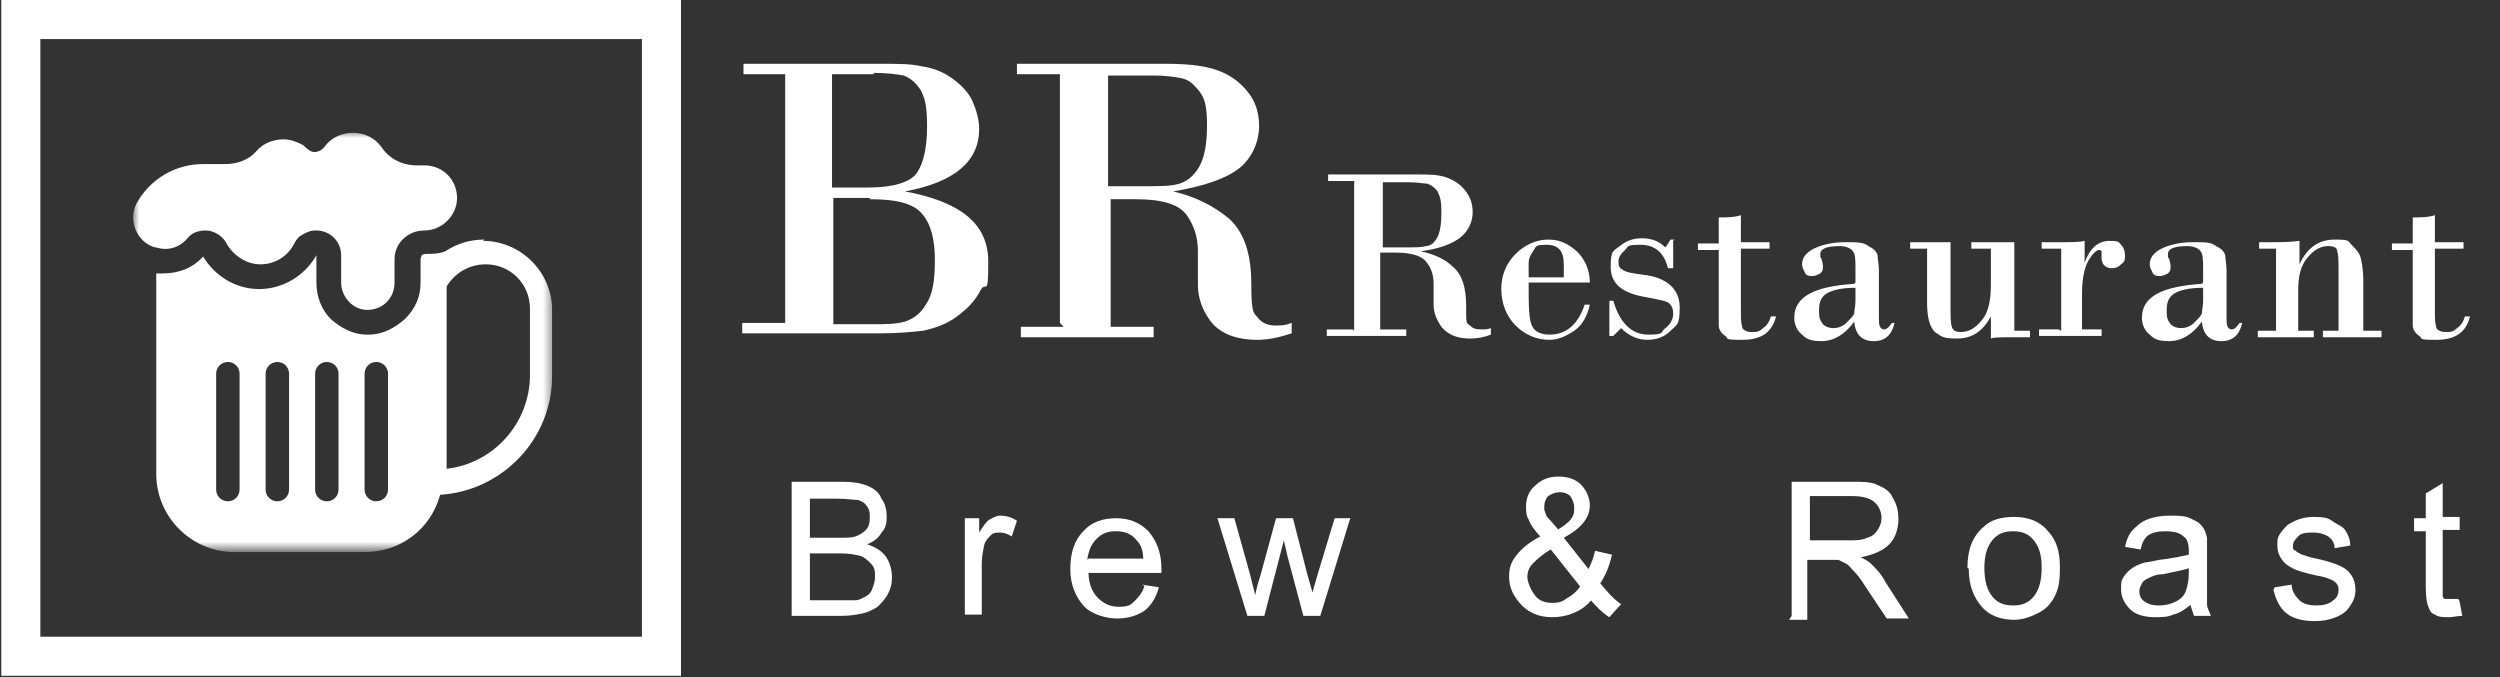
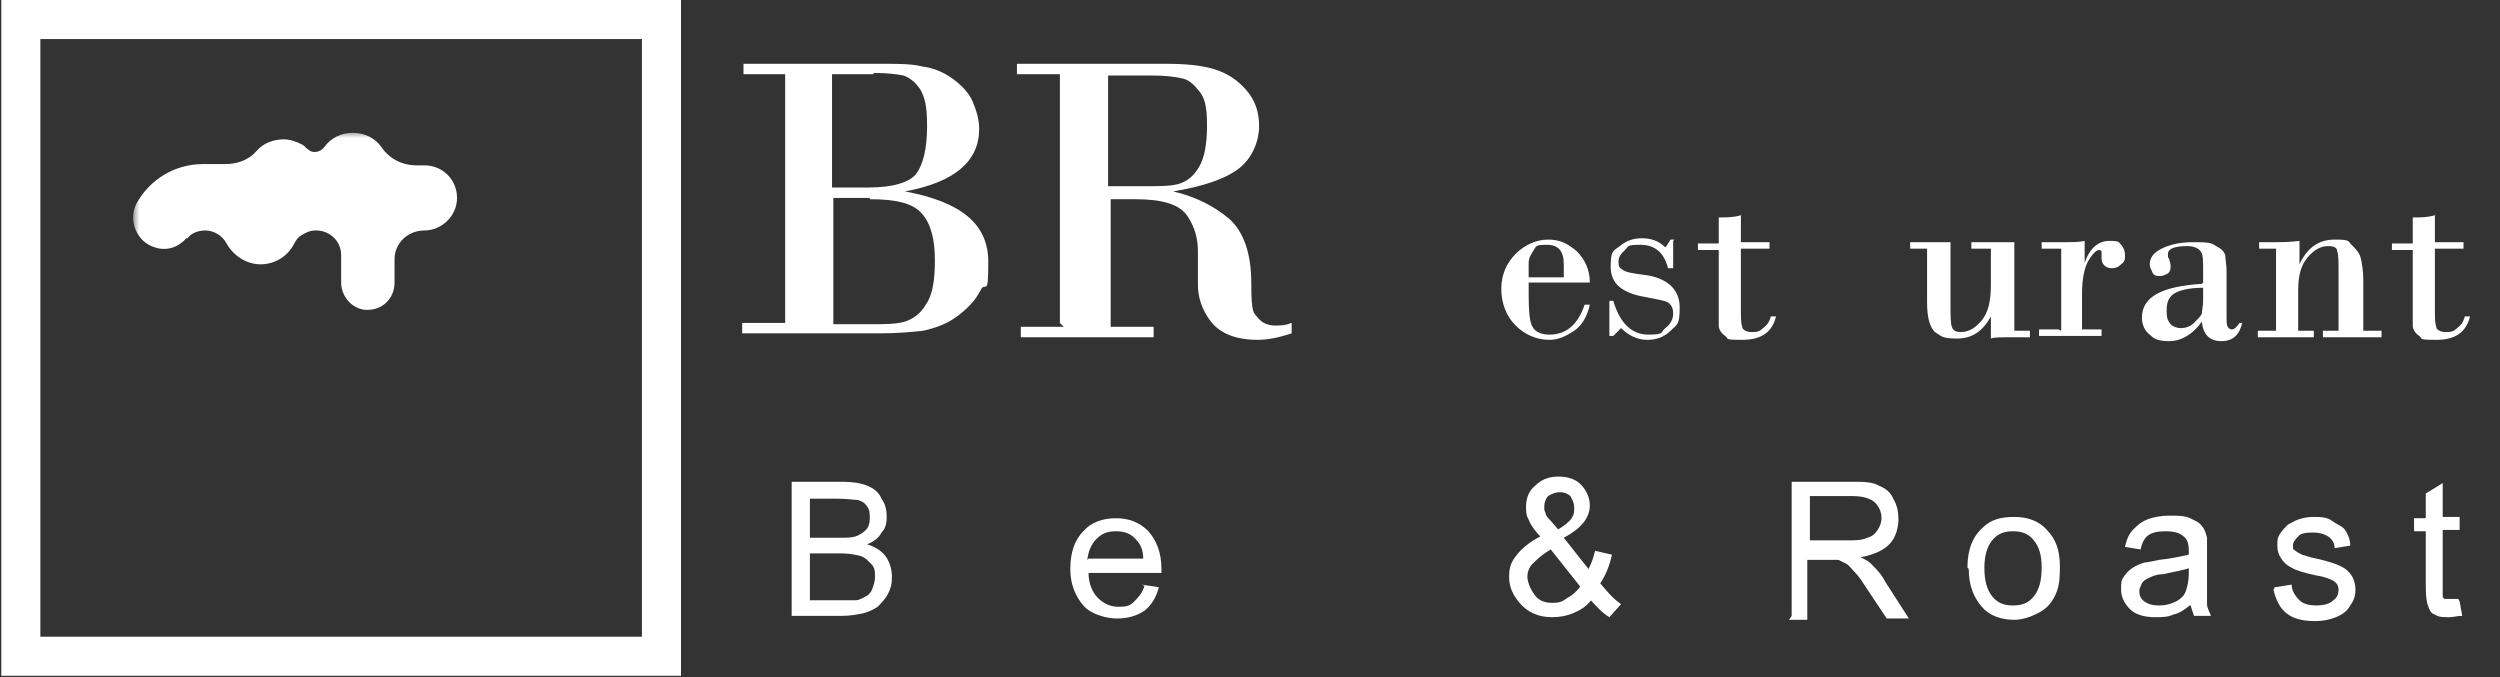
<svg xmlns="http://www.w3.org/2000/svg" id="Layer_1" data-name="Layer 1" version="1.1" viewBox="0 0 192 52">
  <rect x="0" y="0" width="192" height="52" fill="#333333" stroke="none" />
  <defs>
    <style>
      .cls-1 {
        mask: url(#mask);
      }

      .cls-2 {
        fill: #fff;
        stroke-width: 0px;
      }

      .cls-3 {
        fill: none;
        stroke: #fff;
        stroke-width: 3px;
      }
    </style>
    <mask id="mask" x="10.2" y="10.1" width="32.4" height="32.2" maskUnits="userSpaceOnUse">
      <g id="mask0_35_929" data-name="mask0 35 929">
        <path class="cls-2" d="M42.6,10.1H10.2v32.2h32.4V10.1Z" />
      </g>
    </mask>
  </defs>
  <g class="cls-1">
    <g>
-       <path class="cls-2" d="M37.2,18.4c-1.1,0-2.1.3-3,.9h0c-.5.2-1,.2-1.5.2,0,0-.2,0-.3.1,0,0-.1.2-.1.3v1.8c0,1.1-.4,2-1.2,2.8-.8.7-1.7,1.2-2.8,1.2s0,0-.1,0c-1.1,0-2-.5-2.8-1.2-.7-.7-1.1-1.7-1.1-2.8v-2.1c-.9,1.6-2.6,2.6-4.4,2.6s-3.4-1-4.3-2.5c-.8.9-1.9,1.3-3.1,1.3s-.4,0-.5,0v15.4c0,3.3,2.7,6,6,6h10c2.8,0,5.1-1.8,5.8-4.4,4.8-.3,8.6-4.3,8.6-9.1v-5.1c0-2.9-2.4-5.3-5.3-5.3ZM18.4,37.6c0,.5-.4.9-.9.9s-.9-.4-.9-.9v-8.9c0-.5.4-.9.9-.9s.9.4.9.9v8.9ZM22.2,37.6c0,.5-.4.9-.9.9s-.9-.4-.9-.9v-8.9c0-.5.4-.9.9-.9s.9.4.9.9v8.9ZM26,37.6c0,.5-.4.9-.9.9s-.9-.4-.9-.9v-8.9c0-.5.4-.9.9-.9s.9.4.9.9v8.9ZM29.8,37.6c0,.5-.4.9-.9.9s-.9-.4-.9-.9v-8.9c0-.5.4-.9.9-.9s.9.4.9.9v8.9ZM40.7,28.8c0,3.7-2.8,6.8-6.4,7.2v-14c.6-1,1.7-1.7,3-1.7,1.9,0,3.4,1.5,3.4,3.4v5.1Z" />
-       <path class="cls-2" d="M14.4,18.3c.3-.4.8-.6,1.4-.6s1.3.4,1.6,1c.5.9,1.5,1.6,2.6,1.6s2.1-.6,2.6-1.6c.1-.2.3-.5.5-.6.3-.2.7-.4,1.1-.4h.1c1,0,1.9.8,1.9,1.9v2.1c0,1.1.9,2.1,2,2.1,1.2,0,2.1-.9,2.1-2.1v-1.8c0-1.2,1-2.2,2.3-2.2s2.5-1.1,2.5-2.5-1.1-2.5-2.5-2.5h-.6c-1.1,0-2.1-.5-2.7-1.4-.5-.7-1.3-1.1-2.2-1.1s-1.7.4-2.2,1.1h0c-.3.4-.9.5-1.2.2-.2-.1-.3-.3-.5-.4-.4-.2-.9-.4-1.4-.4-.8,0-1.6.3-2.1.9-.6.7-1.5,1-2.4,1h-1.7c-2.2,0-4.1,1.2-5.1,3-.7,1.3,0,3,1.4,3.4h.1c.9.3,1.8,0,2.4-.7Z" />
+       <path class="cls-2" d="M14.4,18.3c.3-.4.8-.6,1.4-.6s1.3.4,1.6,1c.5.9,1.5,1.6,2.6,1.6s2.1-.6,2.6-1.6c.1-.2.3-.5.5-.6.3-.2.7-.4,1.1-.4h.1c1,0,1.9.8,1.9,1.9v2.1c0,1.1.9,2.1,2,2.1,1.2,0,2.1-.9,2.1-2.1v-1.8c0-1.2,1-2.2,2.3-2.2s2.5-1.1,2.5-2.5-1.1-2.5-2.5-2.5h-.6c-1.1,0-2.1-.5-2.7-1.4-.5-.7-1.3-1.1-2.2-1.1s-1.7.4-2.2,1.1h0c-.3.4-.9.5-1.2.2-.2-.1-.3-.3-.5-.4-.4-.2-.9-.4-1.4-.4-.8,0-1.6.3-2.1.9-.6.7-1.5,1-2.4,1h-1.7c-2.2,0-4.1,1.2-5.1,3-.7,1.3,0,3,1.4,3.4c.9.3,1.8,0,2.4-.7Z" />
    </g>
  </g>
  <path class="cls-3" d="M50.8,1.5H1.6v48.9h49.2V1.5Z" />
  <path class="cls-2" d="M60.3,24.8V5.7h-3.2v-.8h10.7c1.2,0,2.2,0,3,.2.8.1,1.6.4,2.3.9.7.5,1.3,1.1,1.6,1.8.3.7.5,1.4.5,2.1,0,2.5-1.9,4.1-5.7,4.8h0c4.3.8,6.4,2.5,6.4,5.4s-.2,1.4-.6,2.2c-.4.8-1,1.4-1.8,2-.8.6-1.7.9-2.6,1.1-.9.1-2,.2-3.3.2h-10.6v-.8h3.2ZM67.1,5.7h-3.2v8.7h2.8c1.9,0,3.2-.4,3.7-1.1s.8-1.9.8-3.6-.2-2.2-.5-2.8c-.4-.6-.8-.9-1.3-1.1-.5-.1-1.3-.2-2.3-.2ZM66.8,15.2h-2.8v9.7h2.9c1.1,0,1.9,0,2.6-.2.6-.2,1.2-.6,1.6-1.3.5-.7.7-1.8.7-3.4s-.3-2.8-1-3.6-2-1.1-4-1.1Z" />
  <path class="cls-2" d="M81.4,24.8V5.7h-3.3v-.8h11.4c1.5,0,2.7.1,3.7.4,1,.3,1.8.8,2.5,1.6.7.8,1,1.7,1,2.8s-.5,2.4-1.5,3.2c-1,.8-2.7,1.4-5.1,1.8h0c1.7.4,3.1,1.1,4.3,2.1,1.1,1,1.7,2.6,1.7,5s.2,2.2.5,2.6c.3.4.8.6,1.3.6s.8,0,1.3-.2v.8c-.9.3-1.8.5-2.6.5-1.7,0-2.9-.5-3.6-1.4-.7-.9-1-1.9-1-2.8v-2.6c0-.9-.2-1.8-.8-2.7-.6-.9-1.9-1.3-4-1.3h-1.9v9.8h3.3v.8h-10.2v-.8h3.3ZM85.1,5.7v8.6h2.8c1.2,0,2.1,0,2.7-.2.6-.2,1.1-.6,1.5-1.3.4-.7.6-1.7.6-3.2s-.2-2.1-.6-2.6-.8-.9-1.4-1c-.5-.1-1.2-.2-2.1-.2h-3.5Z" />
-   <path class="cls-2" d="M104,25.4v-11.5h-2v-.5h6.8c.9,0,1.6,0,2.2.2s1.1.5,1.5,1c.4.5.6,1,.6,1.7s-.3,1.4-.9,1.9c-.6.5-1.6.9-3.1,1.1h0c1,.2,1.9.6,2.5,1.2.7.6,1,1.6,1,3s0,1.3.3,1.5c.2.2.4.3.8.3s.5,0,.8-.1v.5c-.5.2-1.1.3-1.6.3-1,0-1.7-.3-2.2-.9-.4-.6-.6-1.1-.6-1.7v-1.6c0-.5-.1-1.1-.5-1.6-.3-.5-1.1-.8-2.4-.8h-1.2v5.9h2v.5h-6.1v-.5h2ZM106.2,13.9v5.1h1.7c.7,0,1.3,0,1.6-.1.4,0,.7-.3.9-.7.2-.4.3-1,.3-1.9s-.1-1.2-.3-1.6c-.2-.3-.5-.5-.8-.6-.3,0-.7-.1-1.3-.1h-2.1Z" />
  <path class="cls-2" d="M122.1,21.7h-4.7c0,1.8,0,2.9.3,3.4.2.4.7.6,1.3.6,1.3,0,2.2-.8,2.7-2.3h.4c-.2.9-.6,1.6-1.2,2-.6.4-1.2.7-1.9.7-1,0-1.9-.4-2.6-1.1-.7-.7-1.1-1.7-1.1-2.8s.4-2,1.1-2.7c.7-.7,1.6-1.1,2.5-1.1s1.5.3,2.2.9c.6.6,1,1.4,1,2.4ZM117.4,21.3h2.7c0-.4,0-.8,0-1,0-1-.4-1.5-1.3-1.5s-.8.1-1,.4-.4.6-.4,1v1.2Z" />
  <path class="cls-2" d="M128.5,18.5v2.1h-.4c-.3-1.2-1-1.8-2.1-1.8s-.9.1-1.2.4-.5.5-.5.9.1.5.3.6c.2.2.8.3,1.6.4,1.8.2,2.8,1.1,2.8,2.5s-.2,1.3-.7,1.8c-.5.5-1.1.7-1.8.7s-1.4-.3-2-.9l-.6.6h-.3v-2.7h.3c.5,1.7,1.4,2.6,2.7,2.6s.9-.2,1.3-.5c.4-.3.6-.7.6-1.1s-.1-.6-.3-.8c-.2-.2-.9-.3-1.9-.5-1.7-.3-2.6-1-2.6-2.3s.2-1.2.7-1.6,1-.6,1.7-.6,1.3.2,1.8.7c.1-.1.2-.3.4-.6h.3Z" />
  <path class="cls-2" d="M133.7,16.5v2.1h2.2v.5h-2.2v4.6c0,.7,0,1.1.1,1.4,0,.2.3.4.7.4s.6,0,.9-.3c.3-.2.5-.5.6-.9h.4c-.3,1.2-1.1,1.8-2.6,1.8s-1-.1-1.3-.3c-.3-.2-.5-.5-.5-.8s0-.8,0-1.3v-4.5h-1.6v-.5h1.6v-2c.6,0,1.2,0,1.8-.2Z" />
-   <path class="cls-2" d="M142.5,21.7v-.9c0-.8,0-1.3-.2-1.5-.1-.2-.5-.4-1-.4-1,0-1.5.2-1.5.6s0,.2.1.4c0,.1.1.3.1.5,0,.3,0,.4-.2.6-.2.1-.4.2-.6.2s-.5,0-.6-.3c-.1-.2-.2-.4-.2-.6,0-.5.3-.9.9-1.2.6-.3,1.4-.5,2.4-.5s1.4,0,1.8.3c.4.2.6.4.7.7,0,.3.1.7.1,1.2v3.4c0,.5,0,.8.1.9,0,.1.2.2.3.2.2,0,.4-.2.6-.5h.2c-.2.9-.7,1.4-1.6,1.4s-1.4-.5-1.5-1.5c-.7,1-1.6,1.5-2.5,1.5s-1.2-.2-1.5-.5c-.4-.3-.6-.8-.6-1.3,0-1.6,1.5-2.4,4.6-2.6ZM142.5,23.1v-1c-1.1,0-1.9.2-2.3.5-.4.3-.5.7-.5,1.3s.1.7.3,1c.2.2.5.3.8.3s.7-.1,1-.4.5-.5.6-.7c0-.2.1-.6.1-1Z" />
  <path class="cls-2" d="M154.7,18.6v6.8h1.2v.5h-1.2c-1,0-1.6,0-1.8.1v-1.7h0c-.6,1.1-1.4,1.7-2.6,1.7s-1.2-.2-1.7-.5c-.4-.4-.6-1.1-.6-2.3v-4.1h-1.3v-.5h3.1v4.9c0,.8,0,1.3.1,1.6s.3.4.7.4c.6,0,1.1-.3,1.6-.9.5-.6.7-1.5.7-2.7v-2.8h-1.5v-.5h3.3Z" />
  <path class="cls-2" d="M158.3,25.4v-6.3h-1.5v-.5h1.5c.8,0,1.4,0,1.8-.1v1.7h0c.4-1.2,1.1-1.7,1.9-1.7s.7.1.9.3c.2.2.3.5.3.8s0,.5-.3.7c-.2.2-.4.3-.7.3-.5,0-.8-.3-.8-.8v-.4c0-.1,0-.2-.2-.2-.2,0-.5.3-.8.8s-.5,1.4-.5,2.5v2.8h1.5v.5h-4.8v-.5h1.5Z" />
  <path class="cls-2" d="M169.2,21.7v-.9c0-.8,0-1.3-.2-1.5-.1-.2-.5-.4-1-.4-1,0-1.5.2-1.5.6s0,.2.1.4c0,.1.1.3.1.5,0,.3,0,.4-.2.6-.2.1-.4.2-.6.2s-.5,0-.6-.3c-.1-.2-.2-.4-.2-.6,0-.5.3-.9.9-1.2.6-.3,1.4-.5,2.4-.5s1.4,0,1.8.3c.4.2.6.4.7.7,0,.3.1.7.1,1.2v3.4c0,.5,0,.8.1.9,0,.1.2.2.3.2.2,0,.4-.2.6-.5h.2c-.2.9-.7,1.4-1.6,1.4s-1.4-.5-1.5-1.5c-.7,1-1.6,1.5-2.5,1.5s-1.2-.2-1.5-.5c-.4-.3-.6-.8-.6-1.3,0-1.6,1.5-2.4,4.6-2.6ZM169.2,23.1v-1c-1.1,0-1.9.2-2.3.5-.4.3-.5.7-.5,1.3s.1.7.3,1c.2.2.5.3.8.3s.7-.1,1-.4.5-.5.6-.7c0-.2.1-.6.1-1Z" />
  <path class="cls-2" d="M174.8,25.4v-6.3h-1.3v-.5h.8c.8,0,1.6,0,2.3-.1v1.8h0c.6-1.3,1.5-1.9,2.7-1.9s1,.1,1.3.4c.3.3.6.6.7,1,.1.4.2,1,.2,1.7v3.9h1.4v.5h-4.5v-.5h1.2v-4.6c0-.7,0-1.2-.1-1.5,0-.3-.3-.4-.7-.4-.6,0-1.1.3-1.6.9-.5.6-.7,1.4-.7,2.5v3.1h1.2v.5h-4.3v-.5h1.3Z" />
  <path class="cls-2" d="M187,16.5v2.1h2.2v.5h-2.2v4.6c0,.7,0,1.1.1,1.4,0,.2.3.4.7.4s.6,0,.9-.3c.3-.2.5-.5.6-.9h.4c-.3,1.2-1.1,1.8-2.6,1.8s-1-.1-1.3-.3c-.3-.2-.5-.5-.5-.8s0-.8,0-1.3v-4.5h-1.6v-.5h1.6v-2c.6,0,1.2,0,1.8-.2Z" />
  <path class="cls-2" d="M60.8,47.3v-10.3h3.9c.8,0,1.4.1,1.9.3s.9.5,1.1,1c.3.4.4.9.4,1.4s-.1.9-.4,1.2c-.2.4-.6.7-1.1.9.6.2,1.1.5,1.4.9.3.4.5,1,.5,1.6s-.1.9-.3,1.3c-.2.4-.5.7-.8,1-.3.2-.7.4-1.1.5-.5.1-1,.2-1.7.2h-3.9ZM62.2,41.3h2.2c.6,0,1,0,1.3-.1.3-.1.6-.3.8-.5s.3-.5.3-.9,0-.6-.2-.9-.4-.4-.7-.5c-.3,0-.8-.1-1.6-.1h-2.1v3.1ZM62.2,46.1h2.6c.4,0,.8,0,.9,0,.3,0,.6-.2.8-.3.2-.1.4-.3.5-.6.1-.3.2-.5.2-.9s0-.7-.3-1-.5-.5-.8-.6c-.4-.1-.9-.2-1.5-.2h-2.4v3.5Z" />
-   <path class="cls-2" d="M74.1,47.3v-7.5h1.1v1.1c.3-.5.6-.9.8-1s.5-.3.8-.3c.4,0,.9.1,1.3.4l-.4,1.2c-.3-.2-.6-.3-.9-.3s-.5,0-.7.2c-.2.2-.4.4-.5.7-.1.5-.2.9-.2,1.5v3.9h-1.3Z" />
  <path class="cls-2" d="M87.7,44.9l1.3.2c-.2.8-.6,1.4-1.1,1.8-.6.4-1.3.6-2.1.6s-2-.3-2.6-1-1-1.6-1-2.8.3-2.2,1-2.9c.6-.7,1.5-1,2.5-1s1.8.3,2.5,1c.6.7,1,1.6,1,2.9s0,.2,0,.3h-5.6c0,.8.3,1.5.7,1.9s.9.7,1.6.7.9-.1,1.2-.4.6-.6.8-1.2ZM83.6,42.9h4.2c0-.6-.2-1.1-.5-1.4-.4-.5-.9-.7-1.6-.7s-1.1.2-1.5.6-.6.9-.7,1.6Z" />
-   <path class="cls-2" d="M95.8,47.3l-2.3-7.5h1.3l1.2,4.3.4,1.6c0,0,.1-.6.4-1.5l1.2-4.4h1.3l1.1,4.3.4,1.4.4-1.4,1.3-4.3h1.2l-2.3,7.5h-1.3l-1.2-4.5-.3-1.3-1.5,5.8h-1.3Z" />
  <path class="cls-2" d="M122.2,46.1c-.4.5-.9.8-1.4,1-.5.2-1,.3-1.6.3-1.1,0-1.9-.4-2.5-1.1-.5-.6-.8-1.2-.8-2s.2-1.2.6-1.7c.4-.5,1-1,1.8-1.4-.5-.5-.8-1-.9-1.3-.2-.3-.2-.7-.2-1,0-.6.2-1.2.7-1.6.5-.5,1.1-.7,1.8-.7s1.3.2,1.7.6c.4.4.7,1,.7,1.6,0,1-.7,1.8-2,2.5l1.9,2.4c.2-.4.4-.9.5-1.4l1.3.3c-.2.9-.5,1.6-.9,2.2.5.6,1,1.2,1.6,1.6l-.9,1c-.5-.3-1-.8-1.6-1.5ZM121.4,45.1l-2.3-2.9c-.7.4-1.1.8-1.4,1.1s-.4.7-.4,1,.2.9.5,1.3c.3.5.8.7,1.4.7s.8-.1,1.2-.4c.4-.2.7-.5,1-.9ZM119.6,40.7c.5-.3.9-.6,1.1-.9s.2-.5.2-.8-.1-.6-.3-.9c-.2-.2-.5-.3-.8-.3s-.6.1-.9.3c-.2.2-.3.5-.3.8s0,.3.1.5c0,.2.2.4.4.6l.6.7Z" />
  <path class="cls-2" d="M137.6,47.3v-10.3h4.6c.9,0,1.6,0,2.1.3.5.2.9.5,1.1,1,.3.5.4,1,.4,1.6s-.2,1.4-.7,1.9c-.5.5-1.2.8-2.2,1,.4.2.6.3.8.5.4.4.8.8,1.1,1.4l1.8,2.8h-1.7l-1.4-2.1c-.4-.6-.7-1.1-1-1.4-.3-.3-.5-.6-.7-.7-.2-.1-.4-.2-.6-.3-.2,0-.4,0-.8,0h-1.6v4.6h-1.4ZM139,41.5h2.9c.6,0,1.1,0,1.5-.2.4-.1.6-.3.8-.6.2-.3.3-.6.3-.9,0-.5-.2-.9-.5-1.2s-.9-.5-1.7-.5h-3.3v3.4Z" />
  <path class="cls-2" d="M151.1,43.6c0-1.4.4-2.4,1.2-3.1.6-.6,1.4-.8,2.4-.8s1.9.3,2.5,1c.7.7,1,1.6,1,2.8s-.1,1.7-.4,2.3c-.3.6-.7,1-1.3,1.3-.6.3-1.2.5-1.8.5-1,0-1.9-.3-2.5-1-.6-.7-1-1.6-1-2.9ZM152.4,43.6c0,1,.2,1.7.6,2.2s.9.7,1.6.7,1.2-.2,1.6-.7.6-1.2.6-2.2-.2-1.6-.6-2.1-.9-.7-1.6-.7-1.2.2-1.6.7c-.4.5-.6,1.2-.6,2.1Z" />
  <path class="cls-2" d="M168.3,46.4c-.5.4-.9.7-1.4.8-.4.2-.9.2-1.4.2-.8,0-1.5-.2-1.9-.6-.4-.4-.7-.9-.7-1.5s0-.7.2-1c.2-.3.4-.5.7-.7.3-.2.6-.3.9-.4.2,0,.6-.1,1.1-.2,1-.1,1.8-.3,2.3-.4,0-.2,0-.3,0-.3,0-.5-.1-.9-.4-1.1-.3-.3-.8-.4-1.4-.4s-1,.1-1.3.3-.5.6-.6,1.1l-1.2-.2c.1-.5.3-1,.6-1.3.3-.3.6-.6,1.1-.8.5-.2,1.1-.3,1.7-.3s1.2,0,1.6.2.7.3.9.6c.2.2.3.5.4.9,0,.2,0,.6,0,1.2v1.7c0,1.2,0,1.9,0,2.2,0,.3.2.6.3.9h-1.3c-.1-.3-.2-.6-.3-.9ZM168.2,43.6c-.5.2-1.2.3-2.1.5-.5,0-.9.2-1.1.3s-.4.2-.5.4-.2.4-.2.6c0,.3.1.6.4.8s.6.3,1.1.3.9-.1,1.3-.3c.4-.2.7-.5.8-.9.1-.3.2-.7.2-1.3v-.5Z" />
  <path class="cls-2" d="M174.7,45.1l1.3-.2c0,.5.3.9.6,1.2.3.3.8.4,1.3.4s1-.1,1.3-.4c.3-.2.4-.5.4-.8s-.1-.5-.4-.7c-.2-.1-.6-.3-1.3-.4-.9-.2-1.6-.4-1.9-.6-.4-.2-.6-.4-.8-.7s-.3-.6-.3-1,0-.6.2-.9.4-.5.6-.7c.2-.1.5-.3.8-.4.3-.1.7-.2,1.1-.2.6,0,1.1,0,1.5.3s.8.4,1,.7c.2.3.4.7.4,1.2l-1.2.2c0-.4-.2-.7-.5-.9-.3-.2-.7-.3-1.1-.3s-1,0-1.2.3c-.2.2-.4.4-.4.7s0,.3.2.4c.1.1.3.2.5.3.1,0,.5.2,1.1.3.9.2,1.5.4,1.9.6.4.2.6.4.8.7.2.3.3.7.3,1.1s-.1.8-.4,1.2c-.2.4-.6.7-1.1.9-.5.2-1,.3-1.6.3-1,0-1.7-.2-2.2-.6-.5-.4-.8-1-1-1.8Z" />
  <path class="cls-2" d="M188.9,46.2l.2,1.1c-.4,0-.7.1-1,.1-.5,0-.8,0-1.1-.2-.3-.1-.4-.3-.5-.6-.1-.2-.2-.7-.2-1.5v-4.3h-.9v-1h.9v-1.9l1.3-.8v2.6h1.3v1h-1.3v4.4c0,.4,0,.6,0,.7,0,.1.1.2.2.2.1,0,.2,0,.4,0s.3,0,.6,0Z" />
</svg>